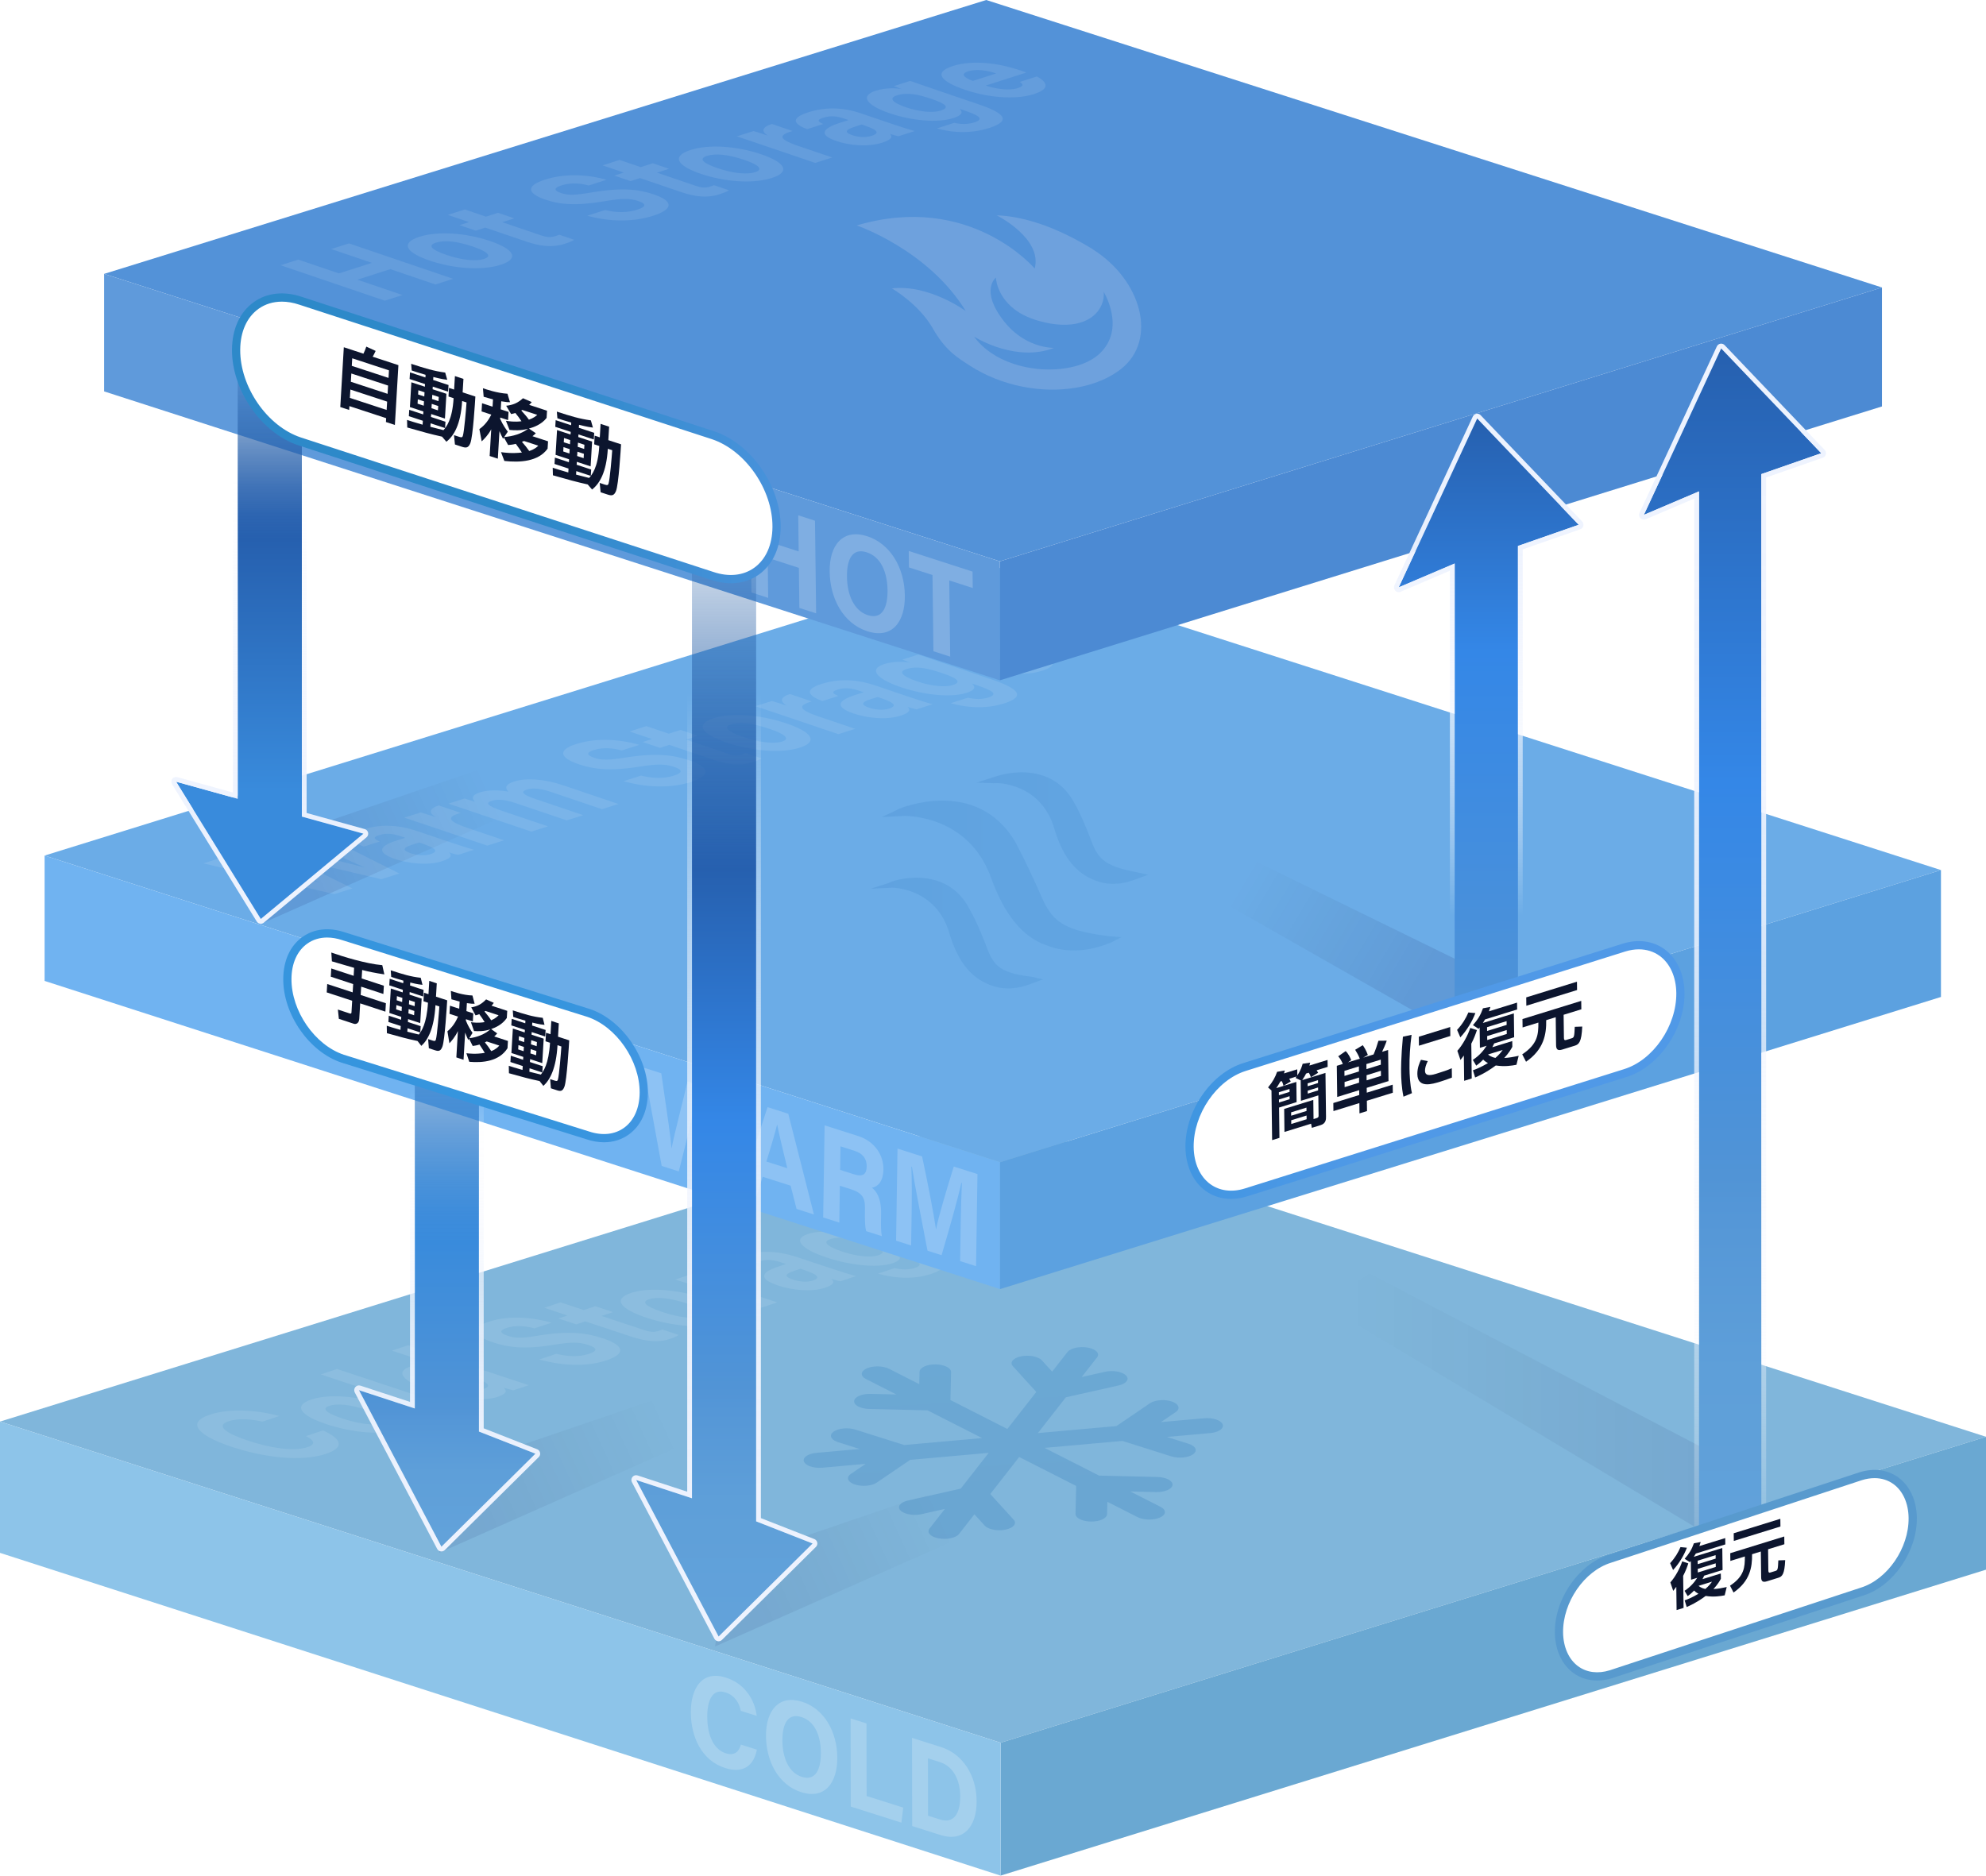
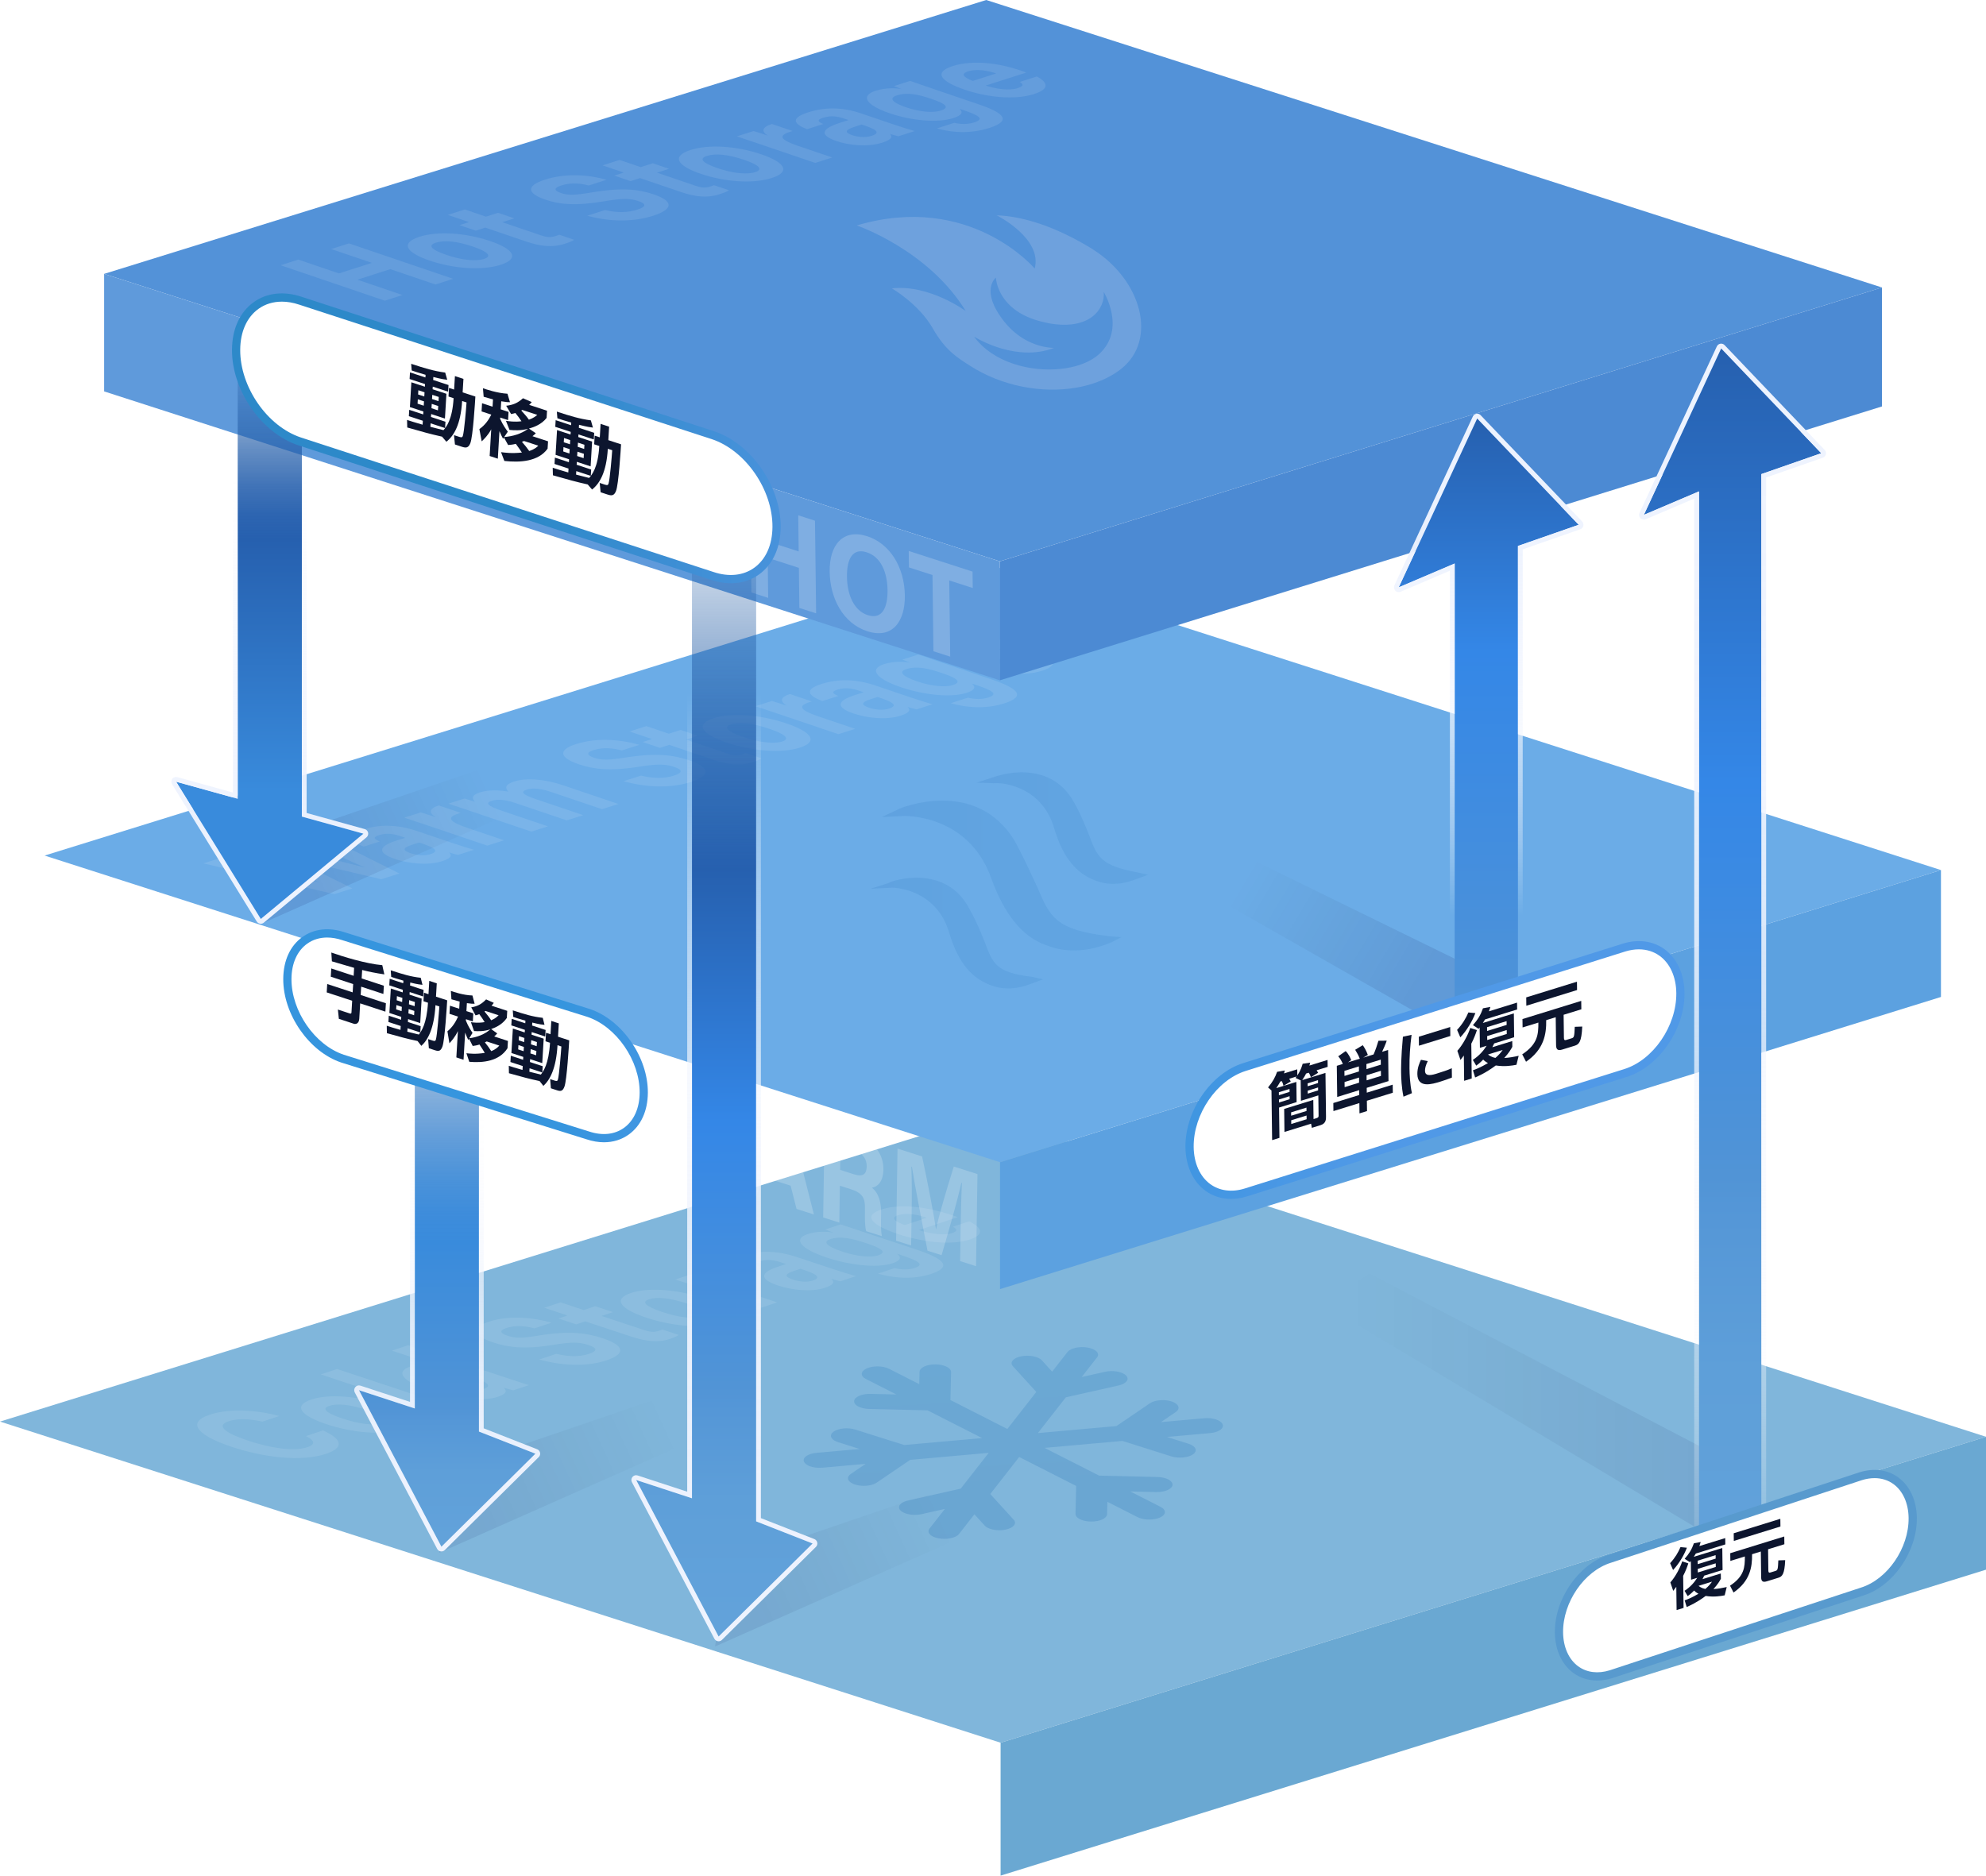
<svg xmlns="http://www.w3.org/2000/svg" xmlns:xlink="http://www.w3.org/1999/xlink" id="_レイヤー_1" viewBox="0 0 373.578 352.885">
  <defs>
    <style>.cls-1{opacity:.6;}.cls-2{fill:url(#_名称未設定グラデーション_1091-4);}.cls-3{fill:url(#_名称未設定グラデーション_454);}.cls-4{fill:url(#_名称未設定グラデーション_366);}.cls-5{fill:url(#_名称未設定グラデーション_2-2);}.cls-5,.cls-6,.cls-7,.cls-8,.cls-9{opacity:.2;}.cls-10{fill:url(#_名称未設定グラデーション_515-2);}.cls-11{fill:#80b6db;}.cls-6{fill:url(#_名称未設定グラデーション_2-4);}.cls-12{filter:url(#drop-shadow-2);}.cls-13{fill:#4c8ad3;}.cls-14{fill:#fff;}.cls-15{fill:url(#_名称未設定グラデーション_115-2);}.cls-15,.cls-16{opacity:.3;}.cls-17{fill:url(#_名称未設定グラデーション_462);}.cls-18{fill:#5ca1e0;}.cls-19{filter:url(#drop-shadow-4);}.cls-20{fill:url(#_名称未設定グラデーション_408);}.cls-21{fill:#6ea1dd;}.cls-22{fill:url(#_名称未設定グラデーション_115-3);}.cls-22,.cls-23,.cls-24{opacity:.22;}.cls-25{fill:url(#_名称未設定グラデーション_436);}.cls-26{fill:url(#_名称未設定グラデーション_459);}.cls-27{filter:url(#drop-shadow-1);}.cls-28{fill:url(#_名称未設定グラデーション_515);}.cls-7{fill:url(#_名称未設定グラデーション_2-3);}.cls-29{fill:#5392d8;}.cls-30{fill:url(#_名称未設定グラデーション_1091-3);}.cls-31{fill:#6bace7;}.cls-32{fill:#0c152e;}.cls-33{fill:url(#_名称未設定グラデーション_414);}.cls-34{fill:url(#_名称未設定グラデーション_1091);}.cls-35{fill:url(#_名称未設定グラデーション_1091-2);}.cls-36{fill:#8dc4e9;}.cls-16{fill:url(#_名称未設定グラデーション_115);}.cls-37{fill:#6aa8d2;}.cls-38{filter:url(#drop-shadow-3);}.cls-23{fill:url(#_名称未設定グラデーション_115-4);}.cls-39{opacity:.1;}.cls-9{fill:url(#_名称未設定グラデーション_2);}.cls-40{fill:#5f9adb;}.cls-41{fill:url(#_名称未設定グラデーション_465);}.cls-42{fill:#70b3f1;}.cls-24{fill:url(#_名称未設定グラデーション_115-5);}</style>
    <linearGradient id="_名称未設定グラデーション_2" x1="-575.034" y1="137.298" x2="-623.071" y2="94.953" gradientTransform="translate(990.987 487.474) rotate(21.501) scale(1.253 .798) skewX(-26.663)" gradientUnits="userSpaceOnUse">
      <stop offset="0" stop-color="#145fac" />
      <stop offset=".995" stop-color="#1b71b9" />
    </linearGradient>
    <linearGradient id="_名称未設定グラデーション_2-2" x1="165.862" y1="164.727" x2="210.936" y2="164.727" gradientTransform="matrix(1,0,0,1,0,0)" xlink:href="#_名称未設定グラデーション_2" />
    <linearGradient id="_名称未設定グラデーション_2-3" x1="183.685" y1="155.8" x2="215.966" y2="155.8" gradientTransform="matrix(1,0,0,1,0,0)" xlink:href="#_名称未設定グラデーション_2" />
    <linearGradient id="_名称未設定グラデーション_2-4" x1="163.767" y1="175.549" x2="196.223" y2="175.549" gradientTransform="matrix(1,0,0,1,0,0)" xlink:href="#_名称未設定グラデーション_2" />
    <linearGradient id="_名称未設定グラデーション_115" x1="94.418" y1="146.142" x2="55.795" y2="163.764" gradientUnits="userSpaceOnUse">
      <stop offset=".07" stop-color="#000" stop-opacity="0" />
      <stop offset="1" stop-color="#00004c" stop-opacity=".35" />
    </linearGradient>
    <linearGradient id="_名称未設定グラデーション_115-2" x1="2457.828" y1="287.084" x2="2419.205" y2="304.706" gradientTransform="translate(2706.199 141.612) rotate(-173.831) scale(1 -1)" xlink:href="#_名称未設定グラデーション_115" />
    <linearGradient id="_名称未設定グラデーション_115-3" x1="127.489" y1="264.665" x2="88.866" y2="282.287" xlink:href="#_名称未設定グラデーション_115" />
    <linearGradient id="_名称未設定グラデーション_115-4" x1="179.388" y1="282.287" x2="140.765" y2="299.908" xlink:href="#_名称未設定グラデーション_115" />
    <linearGradient id="_名称未設定グラデーション_115-5" x1="248.566" y1="264.241" x2="321.451" y2="264.241" xlink:href="#_名称未設定グラデーション_115" />
    <linearGradient id="_名称未設定グラデーション_414" x1="50.746" y1="64.517" x2="50.746" y2="172.902" gradientUnits="userSpaceOnUse">
      <stop offset="0" stop-color="#255ea1" stop-opacity="0" />
      <stop offset=".046" stop-color="#255ea3" stop-opacity=".206" />
      <stop offset=".117" stop-color="#255ea7" stop-opacity=".488" />
      <stop offset=".185" stop-color="#255faa" stop-opacity=".71" />
      <stop offset=".246" stop-color="#255fad" stop-opacity=".869" />
      <stop offset=".3" stop-color="#255fae" stop-opacity=".966" />
      <stop offset=".341" stop-color="#2660af" />
      <stop offset=".777" stop-color="#398bdc" />
    </linearGradient>
    <linearGradient id="_名称未設定グラデーション_1091" x1="50.746" y1="63.621" x2="50.746" y2="173.798" gradientUnits="userSpaceOnUse">
      <stop offset=".194" stop-color="#fff" stop-opacity="0" />
      <stop offset=".243" stop-color="#fcfdfe" stop-opacity=".139" />
      <stop offset=".322" stop-color="#f9fafe" stop-opacity=".339" />
      <stop offset=".404" stop-color="#f6f8fe" stop-opacity=".516" />
      <stop offset=".489" stop-color="#f3f7fe" stop-opacity=".665" />
      <stop offset=".577" stop-color="#f1f5fe" stop-opacity=".787" />
      <stop offset=".668" stop-color="#f0f4fe" stop-opacity=".881" />
      <stop offset=".764" stop-color="#eef3fe" stop-opacity=".948" />
      <stop offset=".87" stop-color="#eef3fe" stop-opacity=".987" />
      <stop offset="1" stop-color="#eef3fe" />
    </linearGradient>
    <linearGradient id="_名称未設定グラデーション_454" x1="136.259" y1="88.415" x2="136.259" y2="307.9" gradientUnits="userSpaceOnUse">
      <stop offset="0" stop-color="#255ea1" stop-opacity="0" />
      <stop offset=".054" stop-color="#255ea3" stop-opacity=".167" />
      <stop offset=".253" stop-color="#255fab" stop-opacity=".763" />
      <stop offset=".342" stop-color="#2660af" />
      <stop offset=".559" stop-color="#3487e7" />
      <stop offset=".785" stop-color="#5194d6" />
      <stop offset=".807" stop-color="#5597d7" />
      <stop offset=".883" stop-color="#5e9fd9" />
      <stop offset=".983" stop-color="#62a2da" />
    </linearGradient>
    <linearGradient id="_名称未設定グラデーション_1091-2" x1="136.259" y1="87.518" x2="136.259" y2="308.796" xlink:href="#_名称未設定グラデーション_1091" />
    <linearGradient id="_名称未設定グラデーション_436" x1="280.038" y1="2275.361" x2="280.038" y2="2159.955" gradientTransform="translate(0 2354.09) scale(1 -1)" gradientUnits="userSpaceOnUse">
      <stop offset="0" stop-color="#2660af" />
      <stop offset=".38" stop-color="#3487e7" />
      <stop offset="1" stop-color="#5194d6" />
    </linearGradient>
    <linearGradient id="_名称未設定グラデーション_1091-3" x1="280.038" y1="195.031" x2="280.038" y2="77.833" xlink:href="#_名称未設定グラデーション_1091" />
    <linearGradient id="_名称未設定グラデーション_462" x1="325.902" y1="2288.539" x2="325.902" y2="2054.518" gradientTransform="translate(0 2354.09) scale(1 -1)" gradientUnits="userSpaceOnUse">
      <stop offset="0" stop-color="#2660af" />
      <stop offset=".349" stop-color="#3487e7" />
      <stop offset=".665" stop-color="#5194d6" />
      <stop offset=".7" stop-color="#5597d7" />
      <stop offset=".822" stop-color="#5e9fd9" />
      <stop offset=".983" stop-color="#62a2da" />
    </linearGradient>
    <linearGradient id="_名称未設定グラデーション_465" x1="325.902" y1="300.468" x2="325.902" y2="64.655" gradientUnits="userSpaceOnUse">
      <stop offset="0" stop-color="#fff" stop-opacity="0" />
      <stop offset=".061" stop-color="#fcfdfe" stop-opacity=".139" />
      <stop offset=".158" stop-color="#f9fafe" stop-opacity=".339" />
      <stop offset=".261" stop-color="#f6f8fe" stop-opacity=".516" />
      <stop offset=".366" stop-color="#f3f7fe" stop-opacity=".665" />
      <stop offset=".475" stop-color="#f1f5fe" stop-opacity=".787" />
      <stop offset=".588" stop-color="#f0f4fe" stop-opacity=".881" />
      <stop offset=".708" stop-color="#eef3fe" stop-opacity=".948" />
      <stop offset=".838" stop-color="#eef3fe" stop-opacity=".987" />
      <stop offset="1" stop-color="#eef3fe" />
    </linearGradient>
    <linearGradient id="_名称未設定グラデーション_459" x1="84.119" y1="184.247" x2="84.119" y2="291.002" gradientUnits="userSpaceOnUse">
      <stop offset="0" stop-color="#255ea1" stop-opacity="0" />
      <stop offset=".027" stop-color="#2662a6" stop-opacity=".092" />
      <stop offset=".115" stop-color="#2c6eb6" stop-opacity=".365" />
      <stop offset=".2" stop-color="#3078c3" stop-opacity=".592" />
      <stop offset=".279" stop-color="#3480ce" stop-opacity=".769" />
      <stop offset=".351" stop-color="#3686d5" stop-opacity=".896" />
      <stop offset=".414" stop-color="#3889da" stop-opacity=".973" />
      <stop offset=".462" stop-color="#398bdc" />
      <stop offset=".754" stop-color="#5194d6" />
      <stop offset=".78" stop-color="#5597d7" />
      <stop offset=".869" stop-color="#5e9fd9" />
      <stop offset=".986" stop-color="#62a2da" />
    </linearGradient>
    <linearGradient id="_名称未設定グラデーション_1091-4" x1="84.119" y1="183.351" x2="84.119" y2="291.898" xlink:href="#_名称未設定グラデーション_1091" />
    <filter id="drop-shadow-1" x="283.141" y="267.473" width="87" height="58" filterUnits="userSpaceOnUse">
      <feOffset dx="2" dy="2" />
      <feGaussianBlur result="blur" stdDeviation="3" />
      <feFlood flood-color="#000" flood-opacity=".19" />
      <feComposite in2="blur" operator="in" />
      <feComposite in="SourceGraphic" />
    </filter>
    <linearGradient id="_名称未設定グラデーション_408" x1="344.993" y1="710.155" x2="388.114" y2="732.749" gradientTransform="translate(-69.125 -343.066) rotate(-33.592) scale(1.059 .944) skewX(-29.489)" gradientUnits="userSpaceOnUse">
      <stop offset="0" stop-color="#408dbd" />
      <stop offset=".355" stop-color="#4a92c4" />
      <stop offset=".927" stop-color="#589ace" />
    </linearGradient>
    <filter id="drop-shadow-2" x="213.141" y="167.473" width="113" height="68" filterUnits="userSpaceOnUse">
      <feOffset dx="2" dy="2" />
      <feGaussianBlur result="blur-2" stdDeviation="3" />
      <feFlood flood-color="#000" flood-opacity=".19" />
      <feComposite in2="blur-2" operator="in" />
      <feComposite in="SourceGraphic" />
    </filter>
    <linearGradient id="_名称未設定グラデーション_515" x1="299.444" y1="634.112" x2="358.771" y2="665.197" gradientTransform="translate(-69.125 -343.066) rotate(-33.592) scale(1.059 .944) skewX(-29.489)" gradientUnits="userSpaceOnUse">
      <stop offset="0" stop-color="#3695de" />
      <stop offset=".421" stop-color="#4296e2" />
      <stop offset="1" stop-color="#5099e7" />
    </linearGradient>
    <filter id="drop-shadow-3" x="44.141" y="165.473" width="87" height="59" filterUnits="userSpaceOnUse">
      <feOffset dx="3" dy="3" />
      <feGaussianBlur result="blur-3" stdDeviation="3" />
      <feFlood flood-color="#000" flood-opacity=".19" />
      <feComposite in2="blur-3" operator="in" />
      <feComposite in="SourceGraphic" />
    </filter>
    <linearGradient id="_名称未設定グラデーション_515-2" x1="103.011" y1="185.914" x2="145.104" y2="185.914" gradientTransform="matrix(1,0,0,1,0,0)" xlink:href="#_名称未設定グラデーション_515" />
    <filter id="drop-shadow-4" x="34.141" y="45.473" width="122" height="74" filterUnits="userSpaceOnUse">
      <feOffset dx="3" dy="3" />
      <feGaussianBlur result="blur-4" stdDeviation="3" />
      <feFlood flood-color="#000" flood-opacity=".19" />
      <feComposite in2="blur-4" operator="in" />
      <feComposite in="SourceGraphic" />
    </filter>
    <linearGradient id="_名称未設定グラデーション_366" x1="97.093" y1="116.926" x2="160.437" y2="116.926" gradientUnits="userSpaceOnUse">
      <stop offset="0" stop-color="#2d89c9" />
      <stop offset=".545" stop-color="#4290d7" />
      <stop offset="1" stop-color="#5095e1" />
    </linearGradient>
  </defs>
  <polygon class="cls-11" points="185.36 209.899 0 267.461 188.218 327.881 373.578 270.319 185.36 209.899" />
  <polygon class="cls-37" points="188.218 352.885 188.218 327.881 373.578 270.319 373.578 295.323 188.218 352.885" />
-   <polygon class="cls-36" points="0 267.461 0 292.161 188.218 352.885 188.218 327.881 0 267.461" />
  <g class="cls-8">
    <path class="cls-14" d="M142.373,329.186c-.551,2.918-2.49,4.557-5.953,3.459-4.382-1.391-6.46-5.77-6.47-10.491-.008-4.549,2.121-7.946,6.581-6.532,3.682,1.168,5.471,4.326,5.813,7.208l-2.99-.948c-.29-1.372-1.034-2.88-2.913-3.477-2.465-.781-3.412,1.578-3.405,4.597.005,2.807.837,6.023,3.509,6.871,1.949.617,2.562-.756,2.821-1.641l3.007.953Z" />
    <path class="cls-14" d="M157.497,330.747c.01,4.618-2.295,7.861-6.782,6.438-4.341-1.376-6.616-5.881-6.626-10.634-.01-4.828,2.492-7.741,6.786-6.379,4.043,1.281,6.611,5.496,6.621,10.575ZM147.177,327.458c.006,3.24,1.195,6.066,3.645,6.842,2.659.843,3.595-1.531,3.588-4.487-.006-3.139-1.082-5.945-3.658-6.763-2.497-.792-3.582,1.177-3.575,4.408Z" />
    <path class="cls-14" d="M160,323.306l2.99.947.027,13.652,6.885,2.183-.337,2.832-9.533-3.023-.032-16.591Z" />
    <path class="cls-14" d="M171.554,326.969l5.482,1.739c4.026,1.276,6.664,5.292,6.673,10.2.01,4.837-2.54,7.693-6.767,6.352l-5.356-1.698-.032-16.593ZM174.571,341.611l2.24.711c2.649.84,3.817-1.155,3.811-4.385-.005-2.711-1.106-5.547-3.814-6.406l-2.258-.716.021,10.796Z" />
  </g>
  <path class="cls-9" d="M218.306,283.503l-5.695-2.896,4.857.115c1.637.039,3.02-.565,3.09-1.348.071-.783-1.203-1.448-2.837-1.488l-10.976-.261-10.264-5.219,14.652-1.307,9.198,2.905c1.374.432,3.208.254,4.105-.399.897-.653.5-1.541-.861-1.968l-4.069-1.285,8.127-.725c1.61-.144,2.663-.884,2.352-1.656-.315-.773-1.865-1.281-3.474-1.137l-8.134.726,2.788-1.898c.938-.64.569-1.521-.73-1.979-1.344-.453-3.192-.304-4.13.336l-6.302,4.288-14.775,1.318,5.261-6.731,9.921-2.23c1.479-.331,2.103-1.178,1.401-1.888-.705-.708-2.471-1.017-3.953-.683l-4.389.986,2.897-3.706c.573-.731-.198-1.552-1.741-1.832-1.531-.279-3.246.089-3.814.822l-2.894,3.704-1.946-2.138c-.662-.717-2.407-1.054-3.905-.744-1.503.309-2.186,1.145-1.528,1.865l4.399,4.832-5.447,6.969-10.708-5.447.123-5.259c.017-.785-1.295-1.431-2.931-1.446-1.639-.013-2.98.611-2.997,1.395l-.053,2.327-5.695-2.896c-1.117-.569-3.004-.604-4.196-.067-1.188.535-1.242,1.434-.113,2.008l5.695,2.896-4.857-.115c-1.637-.039-3.02.565-3.09,1.348-.039.465.389.888,1.091,1.165.477.188,1.085.308,1.746.324l10.976.261,10.264,5.219-14.652,1.307-9.198-2.905c-1.37-.434-3.208-.254-4.105.399-.838.61-.556,1.42.606,1.877.079.031.162.064.255.091l4.069,1.285-8.134.726c-1.61.144-2.663.884-2.352,1.656.136.338.513.629,1.032.834.656.258,1.542.382,2.438.301l8.134-.726-2.788,1.898c-.895.611-.642,1.445.549,1.915.058.023.116.046.177.063,1.344.453,3.192.304,4.13-.336l6.302-4.288,14.775-1.318-5.265,6.733-9.921,2.23c-1.479.331-2.107,1.176-1.401,1.888.193.195.472.362.8.491.859.338,2.082.432,3.153.193l4.389-.986-2.897,3.706c-.459.584-.054,1.224.901,1.6.245.096.528.175.84.232,1.531.279,3.246-.089,3.814-.822l2.897-3.706,1.947,2.138c.197.214.486.394.843.534.834.329,2.012.428,3.066.211,1.503-.309,2.186-1.145,1.528-1.865l-4.403-4.834,5.443-6.967,10.713,5.448-.119,5.257c-.012.449.42.854,1.092,1.119.502.198,1.141.32,1.842.325,1.639.013,2.98-.611,3.001-1.394l.057-2.325,5.695,2.896c.089.045.186.086.281.124,1.137.448,2.82.436,3.915-.057,1.188-.535,1.242-1.434.113-2.008h0Z" />
  <g class="cls-39">
    <path class="cls-14" d="M60.755,269.124c3.402,1.523,4.244,3.176.562,4.404-4.661,1.553-11.667.695-17.761-1.325-5.868-1.948-8.853-4.449-4.108-6.031,3.914-1.305,9.157-.827,13.096.24l-3.179,1.06c-1.957-.446-4.389-.727-6.385-.062-2.622.874-.2,2.35,3.695,3.642,3.618,1.201,8.309,2.172,11.15,1.225,2.073-.691.705-1.582-.266-2.088l3.198-1.066Z" />
    <path class="cls-14" d="M72.3,264.3c4.863,1.613,6.441,3.466,2.945,4.632-3.423,1.141-8.976.629-13.778-.964-4.958-1.645-6.401-3.494-2.896-4.662,3.249-1.084,8.688-.676,13.729.995ZM64.515,266.916c3.096,1.026,5.84,1.33,7.312.839,1.496-.498.495-1.384-2.57-2.401-3.364-1.115-5.803-1.36-7.326-.853-1.416.473-.815,1.287,2.584,2.415Z" />
    <path class="cls-14" d="M82.994,266.101l-22.668-7.52,3.055-1.018,22.668,7.52-3.055,1.018Z" />
    <path class="cls-14" d="M76.78,253.094l18.251,6.056c1.464.484,2.947.977,4.439,1.458l-2.937.98c-.546-.14-1.435-.396-1.822-.511.734.597.571,1.174-1.077,1.723-2.791.931-7.829.441-12.844-1.222-4.949-1.642-6.654-3.462-3.529-4.505,1.588-.53,3.256-.543,4.221-.385l-7.759-2.575,3.057-1.02ZM83.81,260.493c3.135,1.039,5.669,1.322,7.165.824,2.102-.7-.21-1.628-2.52-2.395-2.746-.912-5.093-1.513-7.09-.847-1.604.535-.59,1.408,2.446,2.417Z" />
    <path class="cls-14" d="M104.631,254.714c2.482.601,4.487.56,6.19-.006,1.696-.566,1.445-1.131-.124-1.652-1.741-.578-3.208-.592-6.57-.037-5.369.88-8.481.506-11.371-.453-3.73-1.238-4.347-2.716-.866-3.876,3.902-1.302,8.511-.805,11.851.162l-3.203,1.068c-1.467-.387-3.4-.694-5.294-.062-1.29.43-1.294.947.228,1.451,1.489.495,2.719.487,5.892-.04,5.747-.939,9.001-.482,12.018.519,3.908,1.297,4.559,2.863.673,4.159-3.731,1.243-8.37,1.012-12.626-.167l3.201-1.066Z" />
    <path class="cls-14" d="M105.037,248.061l1.701-.566-4.354-1.445,3.057-1.018,4.354,1.443,2.162-.719,3.345,1.109-2.162.721,7.934,2.63c1.219.406,1.948.479,2.859.173.17-.056.465-.156.649-.248l3.058,1.015c-.306.302-1.13.582-1.746.788-2.153.718-4.543.399-7.353-.535l-8.459-2.805-1.701.568-3.345-1.111Z" />
    <path class="cls-14" d="M132.442,244.251c4.863,1.613,6.441,3.466,2.945,4.632-3.423,1.141-8.976.627-13.778-.966-4.958-1.644-6.401-3.493-2.896-4.662,3.249-1.082,8.688-.676,13.729.996ZM124.658,246.866c3.096,1.026,5.84,1.329,7.312.839,1.496-.5.495-1.386-2.57-2.401-3.364-1.117-5.805-1.36-7.326-.853-1.418.471-.815,1.287,2.584,2.415Z" />
    <path class="cls-14" d="M131.422,242.166c-1.598-.53-3.02-1.001-4.382-1.438l2.998-1.001c.398.107,2.037.622,2.902.91-1.354-.772-1.516-1.609.347-2.24l4.245,1.408c-2.301.711-2.756,1.442,1.652,2.902l7.008,2.326-3.055,1.018-11.714-3.886Z" />
    <path class="cls-14" d="M156.703,238.766c1.531.508,3.851,1.22,4.303,1.329l-2.918.974c-.406-.076-1.314-.337-1.726-.471.503.433.794,1.028-1.16,1.68-2.659.886-6.328.415-8.823-.412-3.663-1.214-3.332-2.447-.095-3.526.539-.18,1.205-.401,1.575-.525l-.983-.326c-1.146-.379-2.552-.657-3.968-.185-1.29.43-.77.789.251,1.222l-2.906.967c-2.692-1.002-3.79-2.174-.406-3.283,2.98-.977,6.273-.956,10.101.313l6.756,2.242ZM150.56,238.71c-.256.084-.842.28-1.246.414-1.839.614-1.706,1.114-.153,1.628,1.165.387,2.632.547,3.731.181,1.941-.648.213-1.38-1.909-2.083l-.423-.14Z" />
    <path class="cls-14" d="M172.233,235.05c5.159,1.711,7.116,3.23,2.937,4.622-4.031,1.345-8.102.522-10.023-.046l3.114-1.037c1.321.296,2.629.358,3.808-.035,1.983-.662.595-1.37-2.555-2.415l-.767-.255c.813.652.769,1.246-.851,1.787-2.909.969-8.032.371-12.357-1.065-5.025-1.668-6.398-3.494-3.636-4.416,1.892-.632,3.978-.463,4.895-.271-.412-.151-1.313-.501-1.555-.595l2.898-.966c1.415.481,3.044,1.025,4.587,1.537l9.506,3.154ZM158.479,235.494c2.766.918,5.348,1.142,6.701.692,1.838-.614.488-1.388-2.21-2.282-2.702-.897-4.885-1.403-6.825-.757-1.325.442-.877,1.283,2.334,2.347Z" />
    <path class="cls-14" d="M172.857,231.429c2.013.668,4.67,1.088,6.19.582,1.273-.425.894-.792.21-1.212l3.058-1.018c1.58.783,3.604,2.256.137,3.412-3.636,1.212-9.172.425-13.388-.974-5.044-1.672-6.866-3.459-3.321-4.642,3.79-1.263,9.071-.368,13.084.963.544.181.897.298,1.314.461l-7.285,2.428ZM174.386,229.102c-1.89-.614-3.981-.964-5.471-.468-1.464.487-.579,1.171,1.271,1.868l4.199-1.4Z" />
  </g>
  <polygon class="cls-31" points="185.383 106.005 8.39 160.968 188.112 218.661 365.105 163.697 185.383 106.005" />
-   <polygon class="cls-42" points="8.39 160.968 8.39 184.553 188.112 242.536 188.112 218.661 8.39 160.968" />
  <g class="cls-8">
    <path class="cls-14" d="M124.467,219.366l-3.391-18.495,3.316,1.058c1.222,8.39,1.781,12.117,1.919,14.077l.021.006c.597-3.007,2.078-8.597,2.98-12.515l2.793.889c.687,3.561,2.037,10.747,2.454,14.068l.022.006c.536-3.663,2.053-9.924,2.598-12.454l3.019.961-4.163,16.087-3.217-1.026c-.699-4.078-1.873-10.08-2.334-13.21l-.022-.008c-.57,2.918-1.956,8.338-2.777,11.581l-3.217-1.026Z" />
    <path class="cls-14" d="M143.468,221.404l-1.182,3.644-3.055-.974,5.149-15.772,3.902,1.244,4.823,18.951-3.267-1.041-1.119-4.379-5.251-1.674ZM148.096,219.792c-.963-3.981-1.578-6.526-1.898-8.193l-.022-.006c-.382,1.594-1.141,4.085-2.008,6.947l3.929,1.252Z" />
    <path class="cls-14" d="M157.987,223.086l-.107,6.936-3.036-.969.269-17.327,6.314,2.013c3.133.999,4.79,3.618,4.748,6.295-.037,2.325-1.109,3.248-2.154,3.432.708.544,1.768,1.781,1.718,4.882l-.013.856c-.019,1.165-.029,2.495.156,3.369l-2.945-.939c-.242-.835-.269-2.147-.24-3.986l.003-.253c.03-1.895-.353-2.918-2.668-3.657l-2.045-.652ZM158.035,220.104l2.605.831c1.701.543,2.369-.029,2.392-1.478.022-1.41-.729-2.441-2.248-2.926l-2.68-.854-.068,4.428Z" />
    <path class="cls-14" d="M180.703,230.767c.046-2.955.137-6.258.231-8.196l-.1-.032c-.73,3.321-2.256,8.635-3.719,13.616l-2.646-.843c-.975-5.074-2.36-12.123-2.936-15.786l-.097-.03c.091,2.072.095,5.657.049,8.627l-.095,6.207-2.832-.902.269-17.328,4.624,1.475c1.05,4.883,2.218,10.965,2.61,13.684l.024.008c.387-2.166,2.061-7.735,3.327-11.792l4.457,1.421-.269,17.328-2.996-.956.1-6.5Z" />
  </g>
  <g class="cls-39">
    <path class="cls-14" d="M62.883,168.229l-24.624-5.792,3.507-1.114c10.963,2.773,15.842,3.997,18.302,4.715l.022-.008c-3.235-1.472-8.986-4.382-13.115-6.358l2.955-.939c4.766,1.098,14.356,3.334,18.647,4.462l.022-.006c-4.064-1.706-10.605-4.901-13.299-6.161l3.195-1.014,16.633,8.328-3.407,1.08c-5.394-1.298-13.439-3.144-17.53-4.175l-.022.006c3.143,1.424,8.752,4.223,12.119,5.894l-3.405,1.082Z" />
    <path class="cls-14" d="M84.996,158.571c1.483.503,3.735,1.206,4.177,1.313l-3.022.959c-.393-.076-1.283-.334-1.68-.465.461.426.694,1.015-1.327,1.656-2.753.874-6.384.407-8.803-.411-3.545-1.2-3.095-2.417.253-3.48.559-.177,1.248-.396,1.631-.517l-.952-.323c-1.111-.376-2.492-.649-3.959-.185-1.335.423-.85.778.132,1.206l-3.007.955c-2.597-.99-3.582-2.148-.084-3.241,3.087-.963,6.381-.937,10.088.317l6.553,2.215ZM78.843,158.512c-.263.083-.87.275-1.287.409-1.906.605-1.817,1.098-.315,1.606,1.127.382,2.587.541,3.723.18,2.008-.636.348-1.359-1.711-2.056l-.411-.138Z" />
    <path class="cls-14" d="M80.302,155.256c-1.55-.525-2.928-.988-4.249-1.424l3.101-.983c.391.105,1.979.614,2.816.897-1.275-.761-1.359-1.588.566-2.209l4.118,1.392c-2.372.7-2.902,1.421,1.368,2.866l6.791,2.298-3.162,1.002-11.352-3.84Z" />
    <path class="cls-14" d="M88.385,152.553c-1.349-.457-2.686-.909-4.038-1.353l3.023-.961c.42.118,1.356.391,1.976.592-.579-.578-.721-1.227.955-1.758,1.644-.522,3.707-.415,5.321-.134-.606-.643-.719-1.327,1.144-1.919,1.991-.632,5.291-.584,9.342.786l10.219,3.458-3.084.979-9.694-3.279c-1.41-.476-3.157-.823-4.451-.412-1.343.426-.687.995,1.699,1.801l8.908,3.014-3.1.983-9.531-3.224c-1.617-.547-3.213-.896-4.564-.466-1.286.407-.816.966,1.857,1.87l8.701,2.944-3.122.991-11.562-3.911Z" />
    <path class="cls-14" d="M120.586,145.924c2.43.595,4.439.555,6.201-.003,1.755-.557,1.561-1.115.04-1.629-1.687-.571-3.152-.586-6.58-.04-5.467.866-8.546.495-11.347-.452-3.615-1.225-4.086-2.684-.485-3.827,4.038-1.283,8.607-.791,11.861.167l-3.313,1.052c-1.438-.382-3.343-.687-5.305-.065-1.333.423-1.386.934.088,1.434,1.442.487,2.672.481,5.908-.037,5.846-.923,9.062-.471,11.987.517,3.79,1.283,4.287,2.829.266,4.105-3.862,1.225-8.486.993-12.634-.17l3.314-1.052Z" />
    <path class="cls-14" d="M120.879,139.604l1.76-.56-4.217-1.426,3.162-1.004,4.217,1.427,2.237-.71,3.243,1.098-2.237.71,7.689,2.6c1.181.399,1.906.471,2.85.172.177-.056.481-.154.671-.245l2.966,1.004c-.334.298-1.187.573-1.825.775-2.229.708-4.591.391-7.318-.531l-8.195-2.772-1.76.56-3.243-1.098Z" />
    <path class="cls-14" d="M147.934,136.103c4.716,1.594,6.115,3.424,2.498,4.572-3.542,1.125-9.059.614-13.705-.958-4.809-1.628-6.077-3.453-2.45-4.603,3.362-1.068,8.772-.662,13.657.99ZM139.881,138.681c2.998,1.014,5.72,1.314,7.243.831,1.548-.492.629-1.365-2.341-2.371-3.262-1.104-5.681-1.346-7.254-.847-1.467.466-.945,1.271,2.352,2.387Z" />
    <path class="cls-14" d="M146.348,134.291c-1.55-.524-2.928-.988-4.249-1.424l3.101-.983c.391.105,1.979.614,2.816.897-1.275-.761-1.359-1.588.566-2.209l4.118,1.394c-2.372.699-2.902,1.419,1.368,2.864l6.791,2.298-3.162,1.002-11.352-3.84Z" />
    <path class="cls-14" d="M171.239,131.194c1.483.501,3.736,1.206,4.177,1.313l-3.02.958c-.393-.075-1.283-.333-1.68-.465.461.428.694,1.015-1.327,1.658-2.753.872-6.384.407-8.803-.411-3.545-1.201-3.096-2.417.253-3.482.559-.177,1.246-.395,1.631-.517l-.952-.321c-1.111-.376-2.492-.651-3.959-.185-1.335.423-.85.778.132,1.205l-3.007.955c-2.598-.99-3.582-2.148-.086-3.24,3.089-.963,6.381-.939,10.088.315l6.553,2.217ZM165.087,131.135c-.263.083-.872.275-1.289.407-1.905.605-1.816,1.098-.313,1.607,1.127.382,2.586.541,3.722.18,2.01-.638.35-1.36-1.709-2.057l-.411-.137Z" />
    <path class="cls-14" d="M186.392,127.778c5.003,1.693,6.814,3.192,2.487,4.565-4.169,1.322-8.171.509-10.036-.051l3.222-1.023c1.29.293,2.602.356,3.82-.032,2.051-.651.726-1.351-2.326-2.385l-.741-.25c.748.643.646,1.228-1.031,1.76-3.009.955-8.085.363-12.27-1.053-4.872-1.648-6.07-3.454-3.214-4.361,1.959-.622,4.034-.455,4.931-.264-.396-.15-1.265-.495-1.497-.589l2.998-.952c1.37.476,2.948,1.014,4.447,1.52l9.21,3.116ZM172.569,128.212c2.68.905,5.243,1.13,6.643.686,1.903-.605.629-1.37-1.987-2.253-2.622-.888-4.758-1.389-6.764-.751-1.373.434-1.007,1.265,2.108,2.318Z" />
    <path class="cls-14" d="M186.602,124.452c1.949.659,4.572,1.076,6.145.576,1.316-.417.972-.78.328-1.195l3.165-1.006c1.504.775,3.388,2.231-.199,3.369-3.76,1.193-9.231.414-13.317-.967-4.888-1.655-6.541-3.418-2.874-4.583,3.922-1.244,9.124-.36,13.013.958.528.178.872.293,1.275.457l-7.536,2.392ZM188.363,122.156c-1.835-.606-3.894-.955-5.434-.465-1.515.481-.699,1.157,1.092,1.844l4.342-1.38Z" />
  </g>
  <polygon class="cls-18" points="188.112 242.536 188.112 218.661 365.105 163.697 365.105 187.572 188.112 242.536" />
  <polygon class="cls-29" points="185.518 0 19.587 51.528 188.076 105.615 354.007 54.086 185.518 0" />
  <polygon class="cls-40" points="19.587 51.528 19.587 73.639 188.076 127.998 188.076 105.615 19.587 51.528" />
  <polygon class="cls-13" points="188.076 127.998 188.076 105.615 354.007 54.086 354.007 76.47 188.076 127.998" />
  <g class="cls-8">
    <path class="cls-14" d="M141.133,94.038l3.152,1.018.083,6.798,5.868,1.895-.083-6.798,3.152,1.018.213,17.43-3.152-1.018-.092-7.542-5.868-1.895.092,7.542-3.152-1.018-.213-17.43Z" />
    <path class="cls-14" d="M170.208,112.049c.059,4.853-2.326,8.242-7.063,6.712-4.576-1.478-7.02-6.226-7.081-11.22-.062-5.073,2.536-8.114,7.065-6.651,4.266,1.378,7.014,5.824,7.079,11.159ZM159.318,108.516c.043,3.404,1.322,6.382,3.908,7.216,2.805.907,3.763-1.582,3.725-4.688-.04-3.297-1.201-6.253-3.919-7.132-2.635-.851-3.755,1.209-3.714,4.603Z" />
    <path class="cls-14" d="M175.408,108.184l-4.431-1.43-.038-3.089,12.002,3.876.038,3.089-4.416-1.426.175,14.341-3.155-1.018-.175-14.343Z" />
  </g>
  <g class="cls-39">
    <path class="cls-14" d="M52.779,49.906l3.329-1.066,7.647,2.598,6.193-1.983-7.647-2.598,3.33-1.066,19.607,6.666-3.33,1.066-8.487-2.885-6.193,1.983,8.487,2.885-3.329,1.066-19.607-6.666Z" />
    <path class="cls-14" d="M92.198,45.35c4.452,1.515,5.638,3.297,1.976,4.47-3.587,1.147-8.936.711-13.328-.784-4.541-1.543-5.591-3.324-1.922-4.498,3.402-1.09,8.662-.756,13.274.813ZM84.046,47.981c2.832.963,5.467,1.227,7.009.734,1.564-.501.756-1.351-2.051-2.306-3.077-1.047-5.426-1.259-7.02-.748-1.483.476-1.05,1.262,2.062,2.32Z" />
    <path class="cls-14" d="M86.437,42.356l1.782-.57-3.988-1.356,3.198-1.025,3.988,1.356,2.264-.726,3.061,1.044-2.264.724,7.265,2.47c1.114.379,1.822.441,2.777.135.177-.056.481-.158.679-.248l2.804.953c-.361.296-1.225.578-1.871.784-2.255.722-4.535.436-7.106-.438l-7.746-2.633-1.782.571-3.061-1.042Z" />
    <path class="cls-14" d="M113.814,39.514c2.318.557,4.293.496,6.074-.075,1.779-.568,1.644-1.117.208-1.604-1.598-.543-3.031-.541-6.446.037-5.437.917-8.414.589-11.062-.312-3.418-1.162-3.73-2.594-.088-3.76,4.089-1.31,8.515-.878,11.603.024l-3.354,1.074c-1.367-.358-3.201-.635-5.187,0-1.351.433-1.453.936-.062,1.408,1.365.465,2.57.442,5.79-.103,5.825-.977,8.927-.57,11.689.369,3.58,1.217,3.91,2.732-.159,4.035-3.91,1.252-8.417,1.077-12.359-.019l3.353-1.074Z" />
    <path class="cls-14" d="M115.544,33.038l1.782-.57-3.988-1.356,3.198-1.025,3.988,1.356,2.264-.726,3.061,1.042-2.264.726,7.265,2.47c1.114.379,1.822.441,2.777.135.177-.057.482-.159.679-.25l2.804.955c-.361.296-1.225.578-1.87.784-2.255.721-4.537.436-7.108-.438l-7.746-2.633-1.782.571-3.061-1.042Z" />
    <path class="cls-14" d="M143.194,29.025c4.452,1.513,5.638,3.297,1.976,4.468-3.585,1.149-8.935.711-13.326-.783-4.541-1.543-5.591-3.326-1.922-4.5,3.402-1.088,8.661-.754,13.272.815ZM135.044,31.655c2.832.963,5.466,1.227,7.008.734,1.566-.503.756-1.353-2.051-2.306-3.077-1.047-5.426-1.259-7.02-.749-1.483.476-1.049,1.263,2.064,2.322Z" />
    <path class="cls-14" d="M142.618,27.006c-1.461-.496-2.762-.937-4.015-1.351l3.139-1.004c.372.099,1.871.581,2.667.851-1.173-.735-1.173-1.547.784-2.18l3.886,1.321c-2.398.716-2.99,1.432,1.045,2.804l6.419,2.182-3.198,1.025-10.728-3.647Z" />
    <path class="cls-14" d="M168.106,23.416c1.4.477,3.536,1.144,3.959,1.243l-3.057.979c-.382-.07-1.225-.312-1.599-.436.406.415.573.99-1.47,1.644-2.788.893-6.296.477-8.581-.299-3.354-1.141-2.781-2.344.606-3.429.563-.18,1.262-.404,1.648-.528l-.901-.306c-1.047-.356-2.369-.611-3.854-.135-1.351.433-.918.775.002,1.185l-3.044.974c-2.439-.945-3.284-2.07.255-3.187,3.117-.983,6.343-.999,9.846.193l6.19,2.104ZM162.088,23.429c-.266.086-.882.283-1.303.418-1.929.617-1.894,1.101-.474,1.583,1.066.363,2.474.503,3.625.135,2.034-.652.485-1.343-1.459-2.005l-.388-.132Z" />
    <path class="cls-14" d="M184.089,19.626c4.726,1.606,6.346,3.06,1.968,4.462-4.22,1.351-8.055.597-9.826.068l3.262-1.044c1.233.271,2.509.318,3.743-.076,2.078-.665.856-1.34-2.027-2.32l-.703-.239c.67.624.509,1.201-1.189,1.744-3.044.975-7.959.45-11.915-.894-4.602-1.564-5.585-3.327-2.695-4.253,1.983-.635,3.999-.495,4.858-.317-.376-.143-1.192-.474-1.408-.563l3.034-.971c1.292.452,2.781.963,4.198,1.445l8.701,2.958ZM170.508,20.213c2.53.861,5.02,1.05,6.435.597,1.927-.616.757-1.354-1.715-2.194-2.476-.842-4.517-1.31-6.548-.66-1.389.446-1.112,1.257,1.828,2.258Z" />
    <path class="cls-14" d="M185.431,16.098c1.846.624,4.369,1.004,5.962.493,1.333-.426,1.033-.78.444-1.181l3.203-1.025c1.391.745,3.089,2.154-.543,3.316-3.806,1.219-9.083.516-12.943-.797-4.621-1.571-6.055-3.286-2.342-4.474,3.97-1.271,8.971-.46,12.647.789.496.17.821.278,1.201.434l-7.63,2.444ZM187.391,13.816c-1.734-.576-3.712-.893-5.272-.395-1.534.492-.805,1.147.875,1.803l4.396-1.408Z" />
  </g>
  <path class="cls-21" d="M175.463,61.787c2.407,4.221,4.683,5.521,6.922,6.976,6.049,3.921,13.609,5.273,20.001,4.184,1.154-.196,2.266-.471,3.319-.825,1.972-.657,3.756-1.568,5.25-2.766,6.774-5.43,3.848-16.618-5.414-22.462-.127-.08.09.04-.037-.041-1.034-.642-2.443-1.431-3.52-1.997-4.783-2.499-9.888-4.193-14.49-4.343,0,0,8.646,4.334,7.138,10.011,0,0-12.148-14.43-33.471-8.111,0,0,13.445,4.577,20.506,16.108,0,0-6.866-5.06-13.905-4.265,0,0,5.054,2.898,7.71,7.536l-.01-.006ZM199.595,69.398c-5.824.648-12.889-1.255-16.362-6.064,0,0,6.763,4.33,13.617,2.576.473-.127.952-.272,1.429-.459,0,0-.783.025-1.972-.226-1.918-.41-4.897-1.552-7.428-4.749-4.627-5.86-1.544-8.247-1.544-8.247,0,0,.082,3.283,3.394,5.882,1.363,1.079,3.3,2.02,5.988,2.583.239.047.456.111.702.152,7.771,1.35,10.509-2.918,10.196-5.931,0,0,4.243,6.896-.773,11.617-.99.934-2.322,1.652-3.837,2.151-1.063.348-2.209.58-3.41.716h0Z" />
  <g class="cls-1">
    <path class="cls-5" d="M169.203,152.138l-3.341,1.588,3.695-.18c.469-.118,12.61-.426,16.907,11.71,2.413,6.625,5.761,11.02,10.397,12.598,6.103,2.456,11.848-.484,12.317-.601l1.758-.941-2.288-.173c-10.031-1.22-11.09-3.447-13.56-9.31-1.059-2.228-2.235-4.924-4.116-8.441-7.347-12.367-21.768-6.249-21.768-6.249Z" />
    <path class="cls-7" d="M187.144,146.134l-3.459,1.119,3.52.113c.469-.118,8.74.048,11.155,8.667,1.472,4.867,3.705,7.797,6.815,9.259,4.284,2.165,8.27.166,8.74.048l2.052-.765-2.112-.467c-6.806-1.282-7.452-2.865-8.983-6.969-.647-1.583-1.412-3.635-2.764-6.038-4.703-8.792-14.963-4.967-14.963-4.967Z" />
    <path class="cls-6" d="M167.226,166.1l-3.459,1.119,3.695-.18c.469-.118,8.74.048,11.155,8.667,1.472,4.867,3.705,7.796,6.815,9.259,4.284,2.165,8.27.166,8.74.048l2.052-.765-2.112-.467c-6.688-.813-7.335-2.396-8.865-6.5-.647-1.583-1.412-3.635-2.764-6.038-4.527-9.086-15.081-5.437-15.256-5.143Z" />
  </g>
  <polyline class="cls-16" points="49.54 173.626 102.646 150.09 94.438 143.331 51.953 157.815 49.54 173.626 49.54 173.626" />
  <polyline class="cls-15" points="273.068 194.265 223.189 165.872 232.075 160.034 280.068 183.523 273.458 194.979 273.458 194.979" />
  <polyline class="cls-22" points="82.61 292.149 135.716 268.613 127.509 261.854 85.024 276.338 82.61 292.149 82.61 292.149" />
  <polyline class="cls-23" points="134.509 309.77 187.615 286.235 179.408 279.476 136.923 293.959 134.509 309.77 134.509 309.77" />
  <polyline class="cls-24" points="321.451 288.863 248.566 245.198 257.617 239.619 321.211 272.87 321.451 288.863 321.451 288.863" />
  <polygon class="cls-33" points="56.781 153.635 56.781 64.517 44.712 64.517 44.712 150.287 33.125 147.073 49.057 172.902 68.368 156.849 56.781 153.635" />
  <path class="cls-34" d="M56.781,64.517v89.118l11.587,3.214-19.311,16.052-15.932-25.829,11.587,3.214v-85.77h12.07M56.781,63.621h-12.07c-.495,0-.896.401-.896.896v84.591l-10.451-2.899c-.079-.022-.16-.033-.24-.033-.277,0-.544.129-.716.358-.221.295-.24.695-.046,1.009l15.932,25.829c.136.221.362.372.618.414.048.008.097.012.145.012.208,0,.411-.072.573-.207l19.311-16.052c.256-.213.373-.551.303-.877-.07-.326-.315-.586-.637-.675l-10.93-3.032v-88.437c0-.495-.401-.896-.896-.896h0Z" />
  <polygon class="cls-3" points="142.234 286.235 142.234 92.036 130.164 88.415 130.164 281.89 119.664 278.45 135.173 307.9 152.855 290.399 142.234 286.235" />
  <path class="cls-35" d="M130.164,88.415l12.07,3.621v194.199l10.621,4.164-17.682,17.501-15.509-29.45,10.5,3.44V88.415M130.164,87.518c-.191,0-.379.061-.535.177-.227.169-.361.436-.361.719v192.238l-9.325-3.055c-.092-.03-.186-.045-.279-.045-.259,0-.511.113-.685.318-.235.279-.278.673-.108.996l15.509,29.45c.132.251.376.425.656.468.045.007.091.011.137.011.234,0,.461-.092.63-.259l17.682-17.501c.215-.213.308-.521.247-.818-.061-.297-.268-.543-.551-.653l-10.052-3.941V92.036c0-.396-.26-.745-.639-.858l-12.07-3.621c-.084-.025-.171-.038-.257-.038h0Z" />
  <polygon class="cls-25" points="285.537 102.717 285.537 190.523 273.633 194.135 273.633 106.02 263.11 110.502 277.865 78.729 296.965 98.734 285.537 102.717" />
  <path class="cls-30" d="M277.865,78.729l19.1,20.005-11.428,3.983v87.806l-11.904,3.612v-88.116l-10.523,4.482,14.755-31.773M277.865,77.833c-.049,0-.097.004-.146.012-.292.048-.542.238-.667.507l-14.755,31.773c-.156.337-.089.735.169,1.001.172.178.406.273.644.273.118,0,.238-.023.351-.072l9.275-3.951v86.76c0,.284.134.551.362.72.156.116.344.176.534.176.087,0,.175-.013.26-.039l11.904-3.612c.378-.115.636-.463.636-.858v-87.169l10.827-3.773c.288-.1.505-.34.576-.636.072-.296-.013-.608-.223-.829l-19.1-20.005c-.171-.179-.405-.277-.648-.277h0Z" />
  <polygon class="cls-17" points="331.323 89.197 331.323 296.011 319.589 299.571 319.589 92.453 309.216 96.871 323.76 65.551 342.588 85.271 331.323 89.197" />
  <path class="cls-41" d="M323.761,65.551l18.828,19.72-11.265,3.926v206.814l-11.735,3.56V92.453l-10.373,4.419,14.545-31.32M323.761,64.655c-.049,0-.097.004-.146.012-.292.048-.542.238-.667.507l-14.545,31.32c-.156.337-.089.735.169,1.001.172.178.406.273.644.273.118,0,.238-.023.351-.072l9.125-3.887v205.763c0,.284.134.551.362.72.156.116.344.176.534.176.087,0,.175-.013.26-.039l11.735-3.56c.378-.115.636-.463.636-.857V89.834l10.664-3.716c.288-.1.505-.34.576-.636.071-.296-.013-.608-.223-.829l-18.828-19.72c-.17-.179-.405-.277-.648-.277h0Z" />
  <polygon class="cls-26" points="90.093 269.337 90.093 184.247 78.024 184.247 78.024 264.992 67.523 261.552 83.033 291.002 100.714 273.501 90.093 269.337" />
  <path class="cls-2" d="M90.093,184.247v85.09l10.621,4.164-17.682,17.501-15.509-29.45,10.5,3.44v-80.745h12.07M90.093,183.351h-12.07c-.495,0-.896.401-.896.896v79.509l-9.325-3.055c-.092-.03-.186-.045-.279-.045-.259,0-.511.113-.685.318-.235.279-.278.673-.108.996l15.509,29.45c.132.251.376.425.656.468.046.007.091.011.137.011.234,0,.461-.092.63-.259l17.682-17.501c.216-.213.308-.521.247-.818-.061-.297-.268-.543-.551-.653l-10.052-3.941v-84.479c0-.495-.401-.896-.896-.896h0Z" />
  <g class="cls-27">
    <path class="cls-14" d="M348.272,297.443l-47.252,15.554c-5.327,1.658-9.699-1.858-9.767-7.852l-0-0c-.067-5.995,4.196-12.199,9.523-13.857l47.252-15.554c5.327-1.658,9.699,1.858,9.767,7.852l0.0 0c.067,5.995-4.196,12.199-9.523,13.857Z" />
    <path class="cls-20" d="M298.431,314.181c-1.645,0-3.176-.479-4.468-1.419-2.178-1.585-3.448-4.358-3.483-7.609-.073-6.301,4.444-12.854,10.066-14.602l47.24-15.551c2.7-.84,5.289-.493,7.299.971,2.178,1.585,3.448,4.358,3.483,7.609.073,6.3-4.439,12.847-10.058,14.601l-47.248,15.552c-.964.301-1.916.449-2.831.449ZM350.607,276.1c-.757,0-1.547.123-2.349.372l-47.24,15.551c-5.028,1.566-9.056,7.445-8.992,13.111.032,2.758,1.069,5.081,2.847,6.374,1.609,1.171,3.712,1.434,5.916.749l47.252-15.554c5.015-1.563,9.043-7.442,8.979-13.108-.032-2.758-1.069-5.081-2.847-6.374-1.023-.745-2.245-1.122-3.567-1.122Z" />
  </g>
  <path class="cls-32" d="M314.157,294.098c.934-.998,1.551-2.067,1.952-3.022l1.206.116c-.536,1.41-1.462,2.98-2.598,4.196l-.56-1.29ZM317.583,294.138c-.208.638-.504,1.459-.971,2.349l.078,6.029-1.313.406-.056-4.376c-.288.395-.383.522-.576.764l-.543-1.59c.932-1.033,1.824-2.699,2.232-3.96l1.147.379ZM316.875,299.297c1.133-.74,1.862-1.612,2.385-2.444l-1.158.358-.045-3.525c-.045.051-.076.097-.185.228l-.977-.638c.848-.958,1.34-1.781,1.738-2.917l1.279-.237c-.062.226-.116.377-.25.761l4.863-1.504.016,1.192-5.545,1.715c-.151.264-.267.436-.385.617l5.362-1.658.053,4.132-3.456,1.069c-.095.224-.181.385-.318.659l3.443-1.065.013.998c-.223.411-.584,1.045-1.399,1.932.847-.041,1.652-.193,2.497-.38l-.382,1.559c-.74.142-2.007.363-3.577.118-1.68,1.251-2.99,1.827-3.572,2.081l-.376-1.252c.5-.178,1.353-.503,2.594-1.241-.492-.263-.722-.496-.823-.611-.559.586-.904.827-1.205,1.055l-.59-1.002ZM319.337,293.632l.01.656,3.38-1.045-.01-.656-3.38,1.045ZM319.357,295.174l.008.681,3.38-1.045-.008-.681-3.38,1.045ZM319.507,298.361c.153.124.516.439,1.279.594.721-.625.999-1.017,1.254-1.376l-2.533.783Z" />
  <path class="cls-32" d="M325.471,292.222l10.16-3.143.019,1.458-3.065.947.051,4c.005.366.124.45.363.377l.985-.304c.423-.132.452-.312.53-1.984l1.292-.045c-.118,2.697-.581,3.095-1.295,3.318l-2.154.665c-.737.229-1.065.038-1.074-.765l-.062-4.839-1.647.509c.043,2.465-.403,5.068-3.485,7.205l-.659-1.284c2.695-1.787,2.793-3.466,2.789-5.502l-2.729.845-.019-1.458ZM326.12,288.47l8.772-2.715.018,1.448-8.772,2.713-.018-1.446Z" />
  <g class="cls-12">
    <path class="cls-14" d="M303.744,199.882l-71.364,22.463c-5.79,1.802-10.544-2.019-10.617-8.536l-0-0c-.073-6.517,4.562-13.261,10.352-15.063l71.364-22.463c5.79-1.802,10.544,2.019,10.617,8.536l0.0 0c.073,6.517-4.562,13.261-10.352,15.063Z" />
    <path class="cls-28" d="M229.566,223.565c-1.771,0-3.423-.516-4.818-1.531-2.349-1.709-3.72-4.704-3.758-8.217-.078-6.823,4.81-13.917,10.895-15.81l71.362-22.463c2.899-.905,5.692-.528,7.864,1.05,2.35,1.709,3.72,4.704,3.758,8.217.078,6.823-4.81,13.915-10.893,15.81l-71.364,22.461c-1.036.323-2.059.482-3.046.482ZM306.281,176.612c-.829,0-1.693.137-2.573.409l-71.361,22.463c-5.48,1.706-9.88,8.128-9.811,14.318.035,3.017,1.173,5.563,3.124,6.981,1.765,1.284,4.069,1.575,6.489.824l71.364-22.461c5.479-1.706,9.878-8.128,9.81-14.318-.035-3.017-1.173-5.563-3.122-6.981-1.125-.818-2.466-1.235-3.919-1.235Z" />
  </g>
  <path class="cls-32" d="M239.172,205.164l-.646-.571c.885-1.053,1.337-1.897,1.703-2.937l1.451-.25c-.057.228-.089.358-.159.552l2.498-.772.013,1.149c.675-.991.901-1.83,1.002-2.193l1.416-.212c-.045.199-.067.285-.146.547l3.415-1.057.019,1.306-2.075.641c.134.212.207.309.29.468l-1.372.848c-.15-.469-.267-.657-.401-.856l-.496.153c-.137.283-.321.63-.729,1.233l4.373-1.351.102,8.171c.006.514.019,1.333-1.006,1.65l-1.661.514-.143-.78-5.006,1.55-.054-4.331,5.477-1.693.048,3.602.576-.178c.293-.091.379-.208.372-.473l-.048-3.801-3.275,1.014-.048-3.801.057-.019-1.025-.479c.118-.156.143-.189.2-.274l-1.391.43c.207.321.255.428.29.508l-1.359.819c-.067-.247-.127-.506-.331-.893l-.261.08c-.369.659-.601,1.009-.764,1.244l3.771-1.165.048,3.8-3.3,1.022.073,5.703-1.378.426-.121-9.345ZM240.563,205.503l.006.554,2.002-.621-.006-.554-2.002.621ZM240.579,206.862l.006.568,2.002-.619-.006-.57-2.002.621ZM242.867,209.279l.01.635,2.886-.891-.01-.636-2.886.893ZM242.886,210.772l.01.7,2.886-.893-.01-.7-2.886.893ZM245.97,203.829l.006.541,1.954-.605-.006-.541-1.954.605ZM245.985,205.204l.006.554,1.954-.605-.006-.554-1.954.605Z" />
  <path class="cls-32" d="M252.592,200.177c-.216-.543-.506-1.049-.869-1.44l1.407-.98c.541.524.891,1.289,1.041,1.693l-.611.428,2.228-.689c-.258-.649-.512-1.101-.872-1.679l1.429-.867c.194.272.643.956.958,1.838l-.878.511,1.954-.605c.334-.753.757-1.997.913-2.576l1.563-.018c-.251.74-.608,1.526-.875,2.099l1.133-.35.073,5.86-4.099,1.268.013.91,4.875-1.508.022,1.518-4.879,1.508.025,1.941-1.416.438-.022-1.941-4.879,1.508-.019-1.518,4.875-1.508-.01-.91-4.134,1.279-.076-5.862,1.13-.348ZM252.894,201.476l.013.95,2.721-.842-.013-.95-2.721.842ZM252.92,203.575l.013.964,2.721-.842-.013-.964-2.721.842ZM257.028,200.197l.013.95,2.699-.834-.013-.952-2.699.835ZM257.057,202.295l.013.964,2.695-.834-.013-.964-2.695.834Z" />
  <path class="cls-32" d="M265.525,194.693c-.28,2.142-.42,4.239-.391,6.311.013,1.028.083,3.022.458,4.667l-1.588.664c-.376-1.739-.436-3.59-.449-4.552-.006-.461-.035-2.772.341-6.732l1.629-.356ZM268.568,199.635c-.404.827-.525,1.395-.519,1.831.01.831.671.998,2.053.571,1.34-.417,2.167-.684,2.988-1.058l.022,1.755c-.624.259-1.505.559-2.154.759-1.566.485-4.312,1.333-4.347-1.426-.016-1.174.436-2.159.678-2.672l1.279.239ZM272.794,193.226l.019,1.69-5.903,1.827-.019-1.69,5.903-1.827Z" />
  <path class="cls-32" d="M274.086,193.767c1.018-1.082,1.687-2.244,2.126-3.281l1.314.124c-.586,1.534-1.591,3.237-2.829,4.56l-.611-1.403ZM277.816,193.808c-.229.694-.547,1.588-1.057,2.552l.083,6.546-1.426.442-.06-4.755c-.315.43-.42.568-.63.831l-.589-1.723c1.015-1.122,1.986-2.934,2.428-4.304l1.251.411ZM277.046,199.41c1.232-.804,2.024-1.752,2.594-2.656l-1.26.39-.051-3.828c-.048.054-.083.105-.197.248l-1.063-.692c.923-1.041,1.454-1.935,1.887-3.17l1.394-.258c-.07.247-.124.409-.274.826l5.289-1.636.016,1.294-6.031,1.865c-.162.29-.29.474-.417.675l5.83-1.804.057,4.487-3.755,1.163c-.105.242-.197.418-.35.714l3.749-1.158.013,1.084c-.242.446-.633,1.138-1.521,2.1.923-.046,1.795-.21,2.715-.415l-.417,1.693c-.802.156-2.183.396-3.889.13-1.827,1.359-3.252,1.986-3.886,2.261l-.407-1.359c.541-.194,1.47-.547,2.823-1.351-.538-.283-.789-.536-.897-.662-.608.636-.98.901-1.311,1.147l-.64-1.088ZM279.722,193.257l.01.713,3.676-1.138-.01-.713-3.676,1.138ZM279.744,194.933l.01.74,3.676-1.138-.01-.74-3.676,1.138ZM279.907,198.394c.169.134.563.476,1.394.643.783-.681,1.085-1.104,1.362-1.496l-2.756.853Z" />
  <path class="cls-32" d="M286.386,191.727l11.052-3.419.022,1.583-3.335,1.031.057,4.342c.003.396.134.488.391.409l1.072-.331c.461-.143.493-.339.576-2.154l1.407-.051c-.127,2.929-.63,3.364-1.41,3.604l-2.345.724c-.799.248-1.155.041-1.168-.831l-.067-5.253-1.789.554c.045,2.676-.439,5.504-3.793,7.824l-.716-1.394c2.934-1.941,3.042-3.763,3.036-5.975l-2.969.918-.022-1.582ZM287.093,187.65l9.544-2.952.019,1.572-9.544,2.952-.019-1.572Z" />
  <g class="cls-38">
    <path class="cls-14" d="M107.57,210.616l-46.133-14.441c-5.773-1.926-10.421-8.645-10.381-15.008v-0c.04-6.363,4.752-9.96,10.525-8.034l46.133,14.441c5.773,1.926,10.421,8.645,10.381,15.008v0c-.04,6.363-4.752,9.96-10.525,8.034Z" />
    <path class="cls-10" d="M110.614,211.911c-1.057,0-2.159-.185-3.281-.559l-46.127-14.439c-6.072-2.024-10.967-9.089-10.924-15.751.021-3.429,1.3-6.226,3.604-7.875,2.172-1.553,4.99-1.871,7.938-.888l46.119,14.437c6.072,2.024,10.967,9.087,10.924,15.75-.021,3.429-1.3,6.226-3.604,7.875-1.343.961-2.934,1.45-4.649,1.45ZM58.54,173.39c-1.399,0-2.681.39-3.754,1.157-1.889,1.353-2.939,3.706-2.958,6.626-.037,6.043,4.382,12.445,9.853,14.27l46.134,14.44c2.465.823,4.79.581,6.548-.679,1.889-1.353,2.939-3.706,2.958-6.626.037-6.043-4.382-12.443-9.853-14.268l-46.119-14.437c-.967-.321-1.911-.482-2.808-.482Z" />
  </g>
  <path class="cls-32" d="M66.614,182.095c-.6-.185-3.525-1.022-4.183-1.225l-.107-1.655c2.102.741,6.518,2.11,9.585,2.376l.388,1.734c-1.712-.264-2.934-.503-4.174-.829l-.094,1.591,4.177,1.37-.091,1.551-4.177-1.372-.092,1.564,4.742,1.556-.094,1.577-4.742-1.556-.17,2.89c-.056.928-.651,1.069-1.039.942l-2.801-.92-.185-1.749,2.188.719c.142.046.353.116.372-.189l.129-2.186-4.788-1.572.094-1.577,4.788,1.571.092-1.563-4.21-1.383.091-1.551,4.21,1.383.089-1.497Z" />
  <path class="cls-32" d="M78.543,195.859c-2.084-.441-3.076-.726-5.765-1.473l-.027-1.4c.635.208,1.177.387,2.581.78l.043-.729-2.317-.761.07-1.179,2.317.761.032-.543-2.234-.734.272-4.6,2.234.734.029-.49-2.552-.839.073-1.232,2.552.837.029-.49c-1.19-.337-1.838-.549-2.295-.713l-.084-1.23c2.295.753,3.755,1.192,5.638,1.405l.331,1.324c-.358-.037-.896-.078-2.302-.431l-.033.557,2.541.834-.073,1.233-2.541-.834-.029.49,2.283.748-.272,4.6-2.283-.749-.032.543,2.401.788-.07,1.181-2.401-.788-.038.649c.307.073,1.819.461,2.162.535.444-.584,1.481-1.921,1.722-5.989l-.847-.277.095-1.604.847.277.148-2.505,1.411.463-.148,2.505,2.107.692c-.046.783-.446,7.515-.899,8.704-.329.893-.738.905-1.397.689l-1.152-.377-.138-1.722.905.298c.414.135.492-.013.554-.21.239-.813.576-5.081.654-6.23l-.729-.24c-.259,4.401-1.416,6.521-2.659,7.654l-.713-.91ZM74.565,189.096l-.048.808,1.023.336.048-.808-1.023-.336ZM74.664,187.413l-.046.781,1.023.336.048-.781-1.025-.336ZM76.871,189.852l-.048.808,1.071.352.048-.808-1.071-.352ZM76.971,188.169l-.048.783,1.071.352.046-.783-1.069-.352Z" />
  <path class="cls-32" d="M87.733,198.16c.608.064,1.75.21,3.458-.068-.142-.234-.622-1.028-.999-1.571-.511.169-.862.216-1.275.271l-.686-1.373-.146.25c-.181-.385-.363-.767-.589-1.397l-.302,5.116-1.353-.444.293-4.957c-.549,1.158-1.228,1.894-1.599,2.299l-.371-2.256c.934-.761,1.543-1.736,2-2.762l-1.612-.528.089-1.524,1.741.571.08-1.351c-.789-.207-1.146-.31-1.547-.428l-.108-1.575c.503.178,2.361.816,4.062.861l.411,1.553c-.325.014-.576.013-1.456-.113l-.089,1.497,1.294.425-.089,1.524-1.294-.425-.016.251c.46,1.138.947,1.863,1.255,2.317l-.613,1.015c1.475-.193,2.859-.71,3.973-1.682-1.26.425-2.361.374-3.079.328l-.584-1.664c.535.067,1.403.189,2.579-.018-.283-.487-.668-1.045-1.004-1.493-.221.089-.391.142-.708.226l-.81-1.508c1.139-.194,1.892-.554,2.799-1.499l1.448.651c-.169.242-.234.328-.426.535l2.953.969-.08,1.34c-.84,1.238-2.121,1.803-2.942,2.088l1.138.819c-.178.21-.333.364-.56.571l2.576.847-.081,1.365c-1.548,2.463-4.626,2.778-7.191,2.557l-.541-1.609ZM91.31,190.201q-.073.043-.173.105c.492.594.885,1.074,1.257,1.655.764-.331,1.069-.636,1.4-.945l-2.484-.815ZM91.558,195.943c-.196.097-.235.126-.347.169.36.43.882,1.141,1.198,1.65.897-.353,1.281-.781,1.513-1.044l-2.365-.775Z" />
  <path class="cls-32" d="M101.498,203.393c-2.084-.441-3.076-.727-5.765-1.473l-.027-1.4c.635.208,1.177.387,2.581.78l.043-.729-2.317-.761.07-1.181,2.317.762.032-.544-2.234-.732.272-4.6,2.234.734.029-.49-2.552-.839.073-1.233,2.552.839.029-.49c-1.19-.337-1.838-.551-2.295-.714l-.084-1.228c2.295.753,3.755,1.192,5.638,1.403l.331,1.324c-.358-.035-.896-.076-2.302-.43l-.033.555,2.541.835-.073,1.232-2.541-.834-.029.49,2.283.749-.272,4.6-2.283-.749-.032.543,2.4.788-.07,1.179-2.4-.788-.038.649c.307.073,1.819.463,2.162.536.444-.586,1.481-1.921,1.722-5.989l-.847-.277.095-1.604.847.277.148-2.505,1.411.463-.148,2.505,2.107.692c-.046.783-.446,7.515-.899,8.704-.329.891-.738.905-1.397.689l-1.152-.377-.138-1.722.905.296c.412.137.492-.013.554-.21.239-.812.576-5.079.654-6.228l-.729-.24c-.259,4.401-1.416,6.521-2.659,7.654l-.713-.91ZM97.52,196.629l-.048.808,1.023.337.048-.808-1.023-.337ZM97.619,194.946l-.046.783,1.023.336.048-.781-1.025-.337ZM99.826,197.386l-.048.808,1.071.352.048-.808-1.071-.352ZM99.926,195.703l-.048.781,1.071.352.046-.781-1.069-.352Z" />
  <g class="cls-19">
    <path class="cls-14" d="M130.992,105.359l-77.658-25.324c-6.63-2.211-11.967-9.928-11.922-17.234l0-0c.045-7.307,5.457-11.437,12.086-9.226l77.658,25.324c6.63,2.211,11.967,9.928,11.922,17.234l-0.0 0c-.045,7.307-5.457,11.437-12.086,9.226Z" />
    <path class="cls-4" d="M134.488,106.733c-1.203,0-2.46-.212-3.739-.638l-77.655-25.324c-6.919-2.307-12.504-10.37-12.454-17.974.024-3.9,1.475-7.079,4.089-8.951,2.465-1.766,5.668-2.126,9.014-1.004l77.654,25.321c6.919,2.307,12.504,10.37,12.454,17.976-.024,3.9-1.475,7.079-4.089,8.951-1.523,1.09-3.327,1.644-5.273,1.644ZM50.01,53.754c-1.629,0-3.127.455-4.381,1.351-2.199,1.575-3.423,4.311-3.443,7.701-.043,6.985,5.066,14.384,11.393,16.496l77.659,25.324c2.863.953,5.571.673,7.623-.796,2.199-1.575,3.423-4.311,3.443-7.701.043-6.987-5.066-14.386-11.393-16.498l-77.654-25.321c-1.117-.372-2.21-.557-3.248-.557Z" />
  </g>
-   <path class="cls-32" d="M72.596,79.399l.041-.722-6.912-2.269-.045.722-1.671-.547.665-11.251,3.692,1.211c.232-.485.328-.727.541-1.329l1.754.81c-.159.344-.391.829-.557,1.088l4.84,1.59-.665,11.251-1.683-.554ZM65.909,73.292l-.095,1.569,6.915,2.269.092-1.569-6.912-2.269ZM66.088,70.27l-.092,1.558,6.912,2.269.092-1.558-6.912-2.269ZM66.256,67.411l-.083,1.423,6.912,2.269.083-1.423-6.912-2.269Z" />
  <path class="cls-32" d="M83.155,82.155c-2.371-.531-3.494-.859-6.549-1.726l-.038-1.421c.719.235,1.337.438,2.928.893l.045-.738-2.632-.864.07-1.195,2.632.864.035-.551-2.54-.834.274-4.659,2.54.834.029-.496-2.899-.953.073-1.248,2.902.952.029-.496c-1.353-.39-2.088-.63-2.61-.816l-.102-1.252c2.606.856,4.268,1.36,6.403,1.65l.385,1.359c-.407-.051-1.015-.115-2.616-.53l-.032.565,2.89.948-.076,1.248-2.89-.948-.029.496,2.597.853-.277,4.659-2.594-.851-.035.551,2.727.896-.07,1.193-2.727-.894-.038.657c.35.088,2.065.543,2.46.629.496-.576,1.664-1.89,1.906-6.012l-.961-.315.095-1.626.961.317.153-2.538,1.604.527-.153,2.538,2.396.786c-.048.792-.452,7.612-.958,8.801-.366.893-.827.893-1.578.646l-1.308-.43-.172-1.754,1.031.337c.468.154.557.006.624-.191.267-.816.621-5.135.7-6.3l-.831-.272c-.264,4.457-1.559,6.564-2.96,7.665l-.815-.952ZM78.594,75.128l-.048.819,1.162.382.048-.819-1.162-.382ZM78.696,73.422l-.048.792,1.162.382.048-.792-1.162-.382ZM81.213,75.987l-.048.819,1.216.399.051-.819-1.219-.399ZM81.315,74.283l-.048.792,1.219.399.045-.792-1.216-.399Z" />
  <path class="cls-32" d="M94.249,85.07c.691.089,1.986.283,3.921.07-.162-.245-.713-1.069-1.142-1.636-.582.153-.98.186-1.445.224l-.786-1.423-.165.247c-.21-.395-.417-.792-.681-1.44l-.306,5.184-1.537-.504.296-5.022c-.611,1.152-1.378,1.874-1.795,2.269l-.436-2.304c1.05-.738,1.738-1.704,2.247-2.727l-1.833-.601.089-1.543,1.979.649.083-1.368c-.901-.24-1.302-.36-1.757-.495l-.137-1.606c.576.202,2.686.923,4.614,1.034l.477,1.594c-.366.003-.652-.008-1.652-.172l-.092,1.516,1.473.484-.092,1.543-1.47-.482-.016.255c.531,1.174,1.085,1.932,1.438,2.403l-.684,1.006c1.671-.135,3.237-.606,4.494-1.548-1.426.38-2.676.285-3.488.21l-.675-1.714c.608.089,1.594.25,2.925.084-.325-.504-.767-1.088-1.149-1.555-.251.083-.446.127-.802.202l-.929-1.564c1.289-.153,2.142-.488,3.163-1.413l1.645.719c-.191.239-.264.325-.481.525l3.357,1.103-.08,1.356c-.945,1.224-2.393,1.747-3.322,2.003l1.298.878c-.204.207-.376.356-.633.559l2.928.961-.083,1.383c-1.738,2.441-5.226,2.638-8.134,2.312l-.627-1.656ZM98.249,77.13q-.086.041-.197.1c.563.622,1.009,1.125,1.438,1.731.862-.306,1.206-.603,1.578-.905l-2.82-.926ZM98.57,82.971c-.223.091-.264.119-.391.159.411.449,1.009,1.193,1.372,1.723,1.015-.325,1.448-.745,1.709-1.001l-2.689-.882Z" />
  <path class="cls-32" d="M110.555,91.147c-2.368-.53-3.491-.858-6.549-1.725l-.038-1.423c.722.237,1.337.439,2.931.894l.045-.738-2.635-.864.07-1.195,2.635.864.032-.551-2.54-.834.277-4.659,2.54.834.029-.496-2.902-.953.073-1.249,2.902.953.029-.498c-1.353-.388-2.088-.63-2.606-.815l-.105-1.252c2.606.856,4.268,1.359,6.403,1.65l.385,1.359c-.407-.051-1.015-.115-2.613-.53l-.035.565,2.89.948-.076,1.248-2.886-.948-.029.496,2.594.851-.277,4.661-2.594-.851-.032.551,2.727.894-.07,1.195-2.727-.894-.041.657c.35.088,2.069.541,2.46.629.496-.576,1.664-1.89,1.909-6.012l-.964-.317.095-1.625.964.317.15-2.538,1.604.527-.15,2.538,2.393.784c-.048.792-.452,7.614-.958,8.803-.366.893-.827.893-1.575.646l-1.311-.43-.172-1.755,1.031.339c.468.154.56.006.624-.193.267-.815.621-5.133.7-6.298l-.827-.272c-.264,4.457-1.559,6.564-2.963,7.665l-.815-.953ZM105.995,84.122l-.048.819,1.162.38.051-.818-1.165-.382ZM106.097,82.416l-.048.792,1.165.382.045-.792-1.162-.382ZM108.617,84.981l-.051.819,1.219.399.048-.819-1.216-.399ZM108.716,83.277l-.045.792,1.216.399.048-.792-1.219-.399Z" />
</svg>